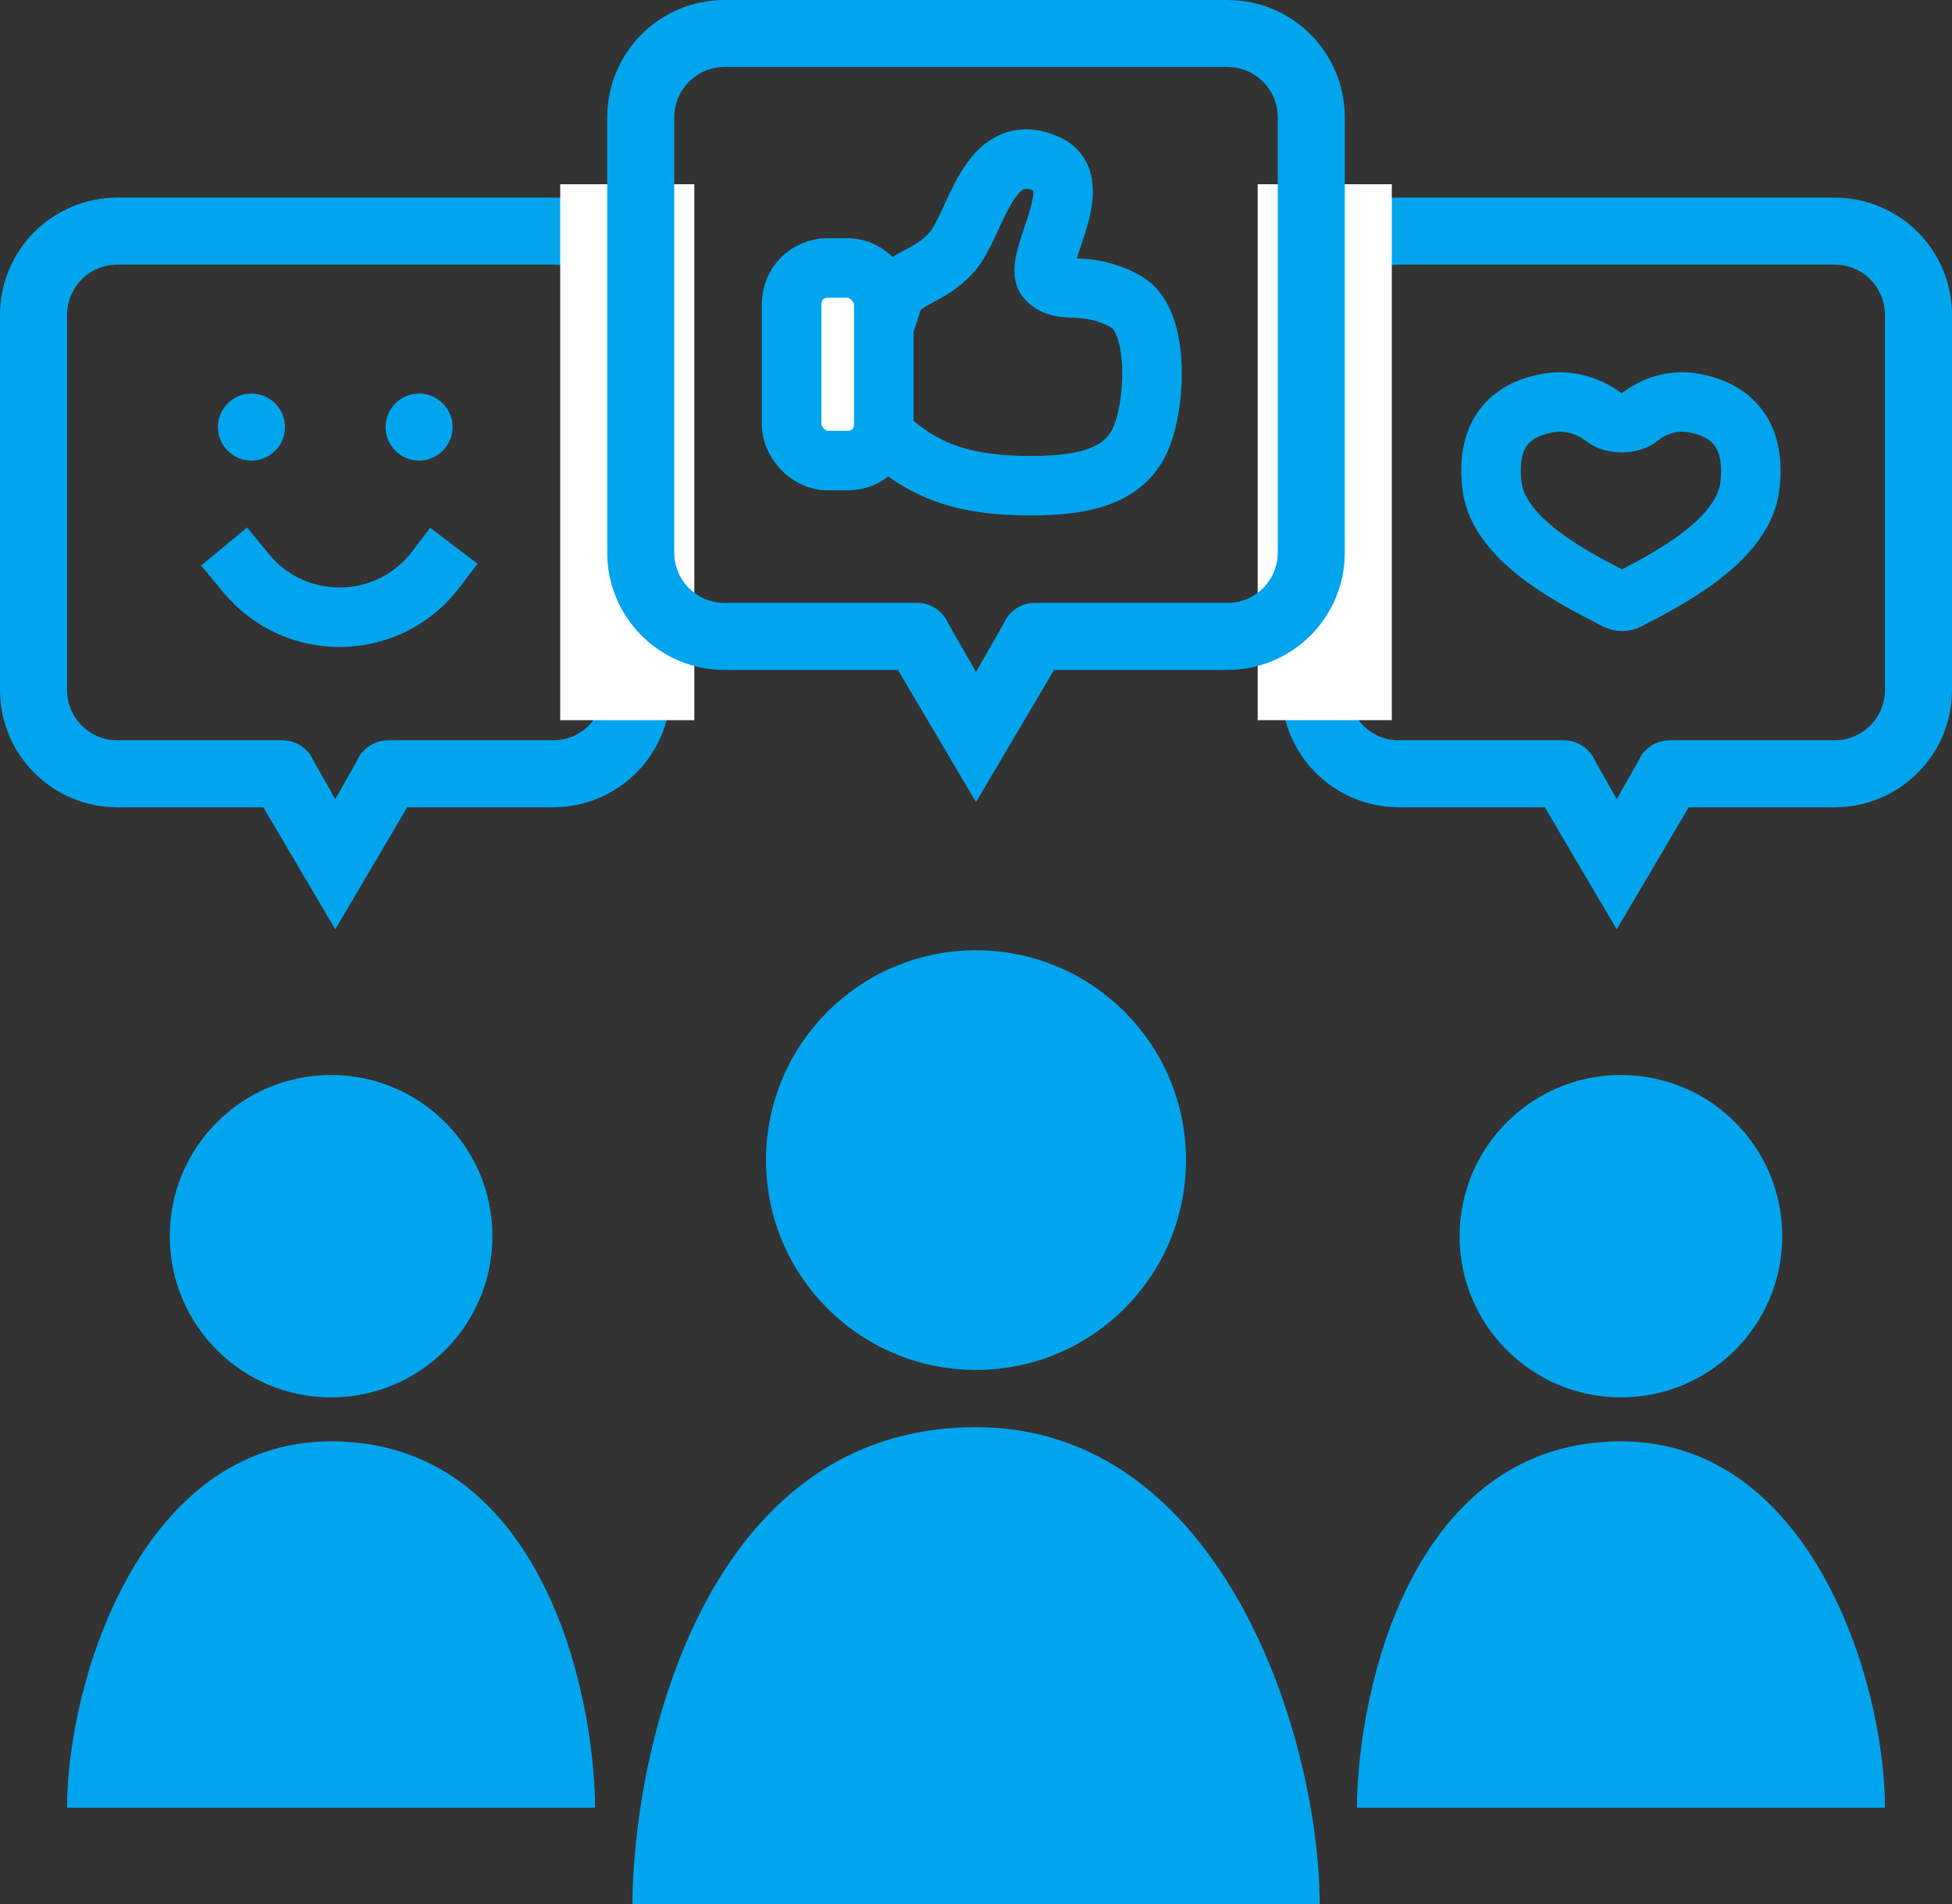
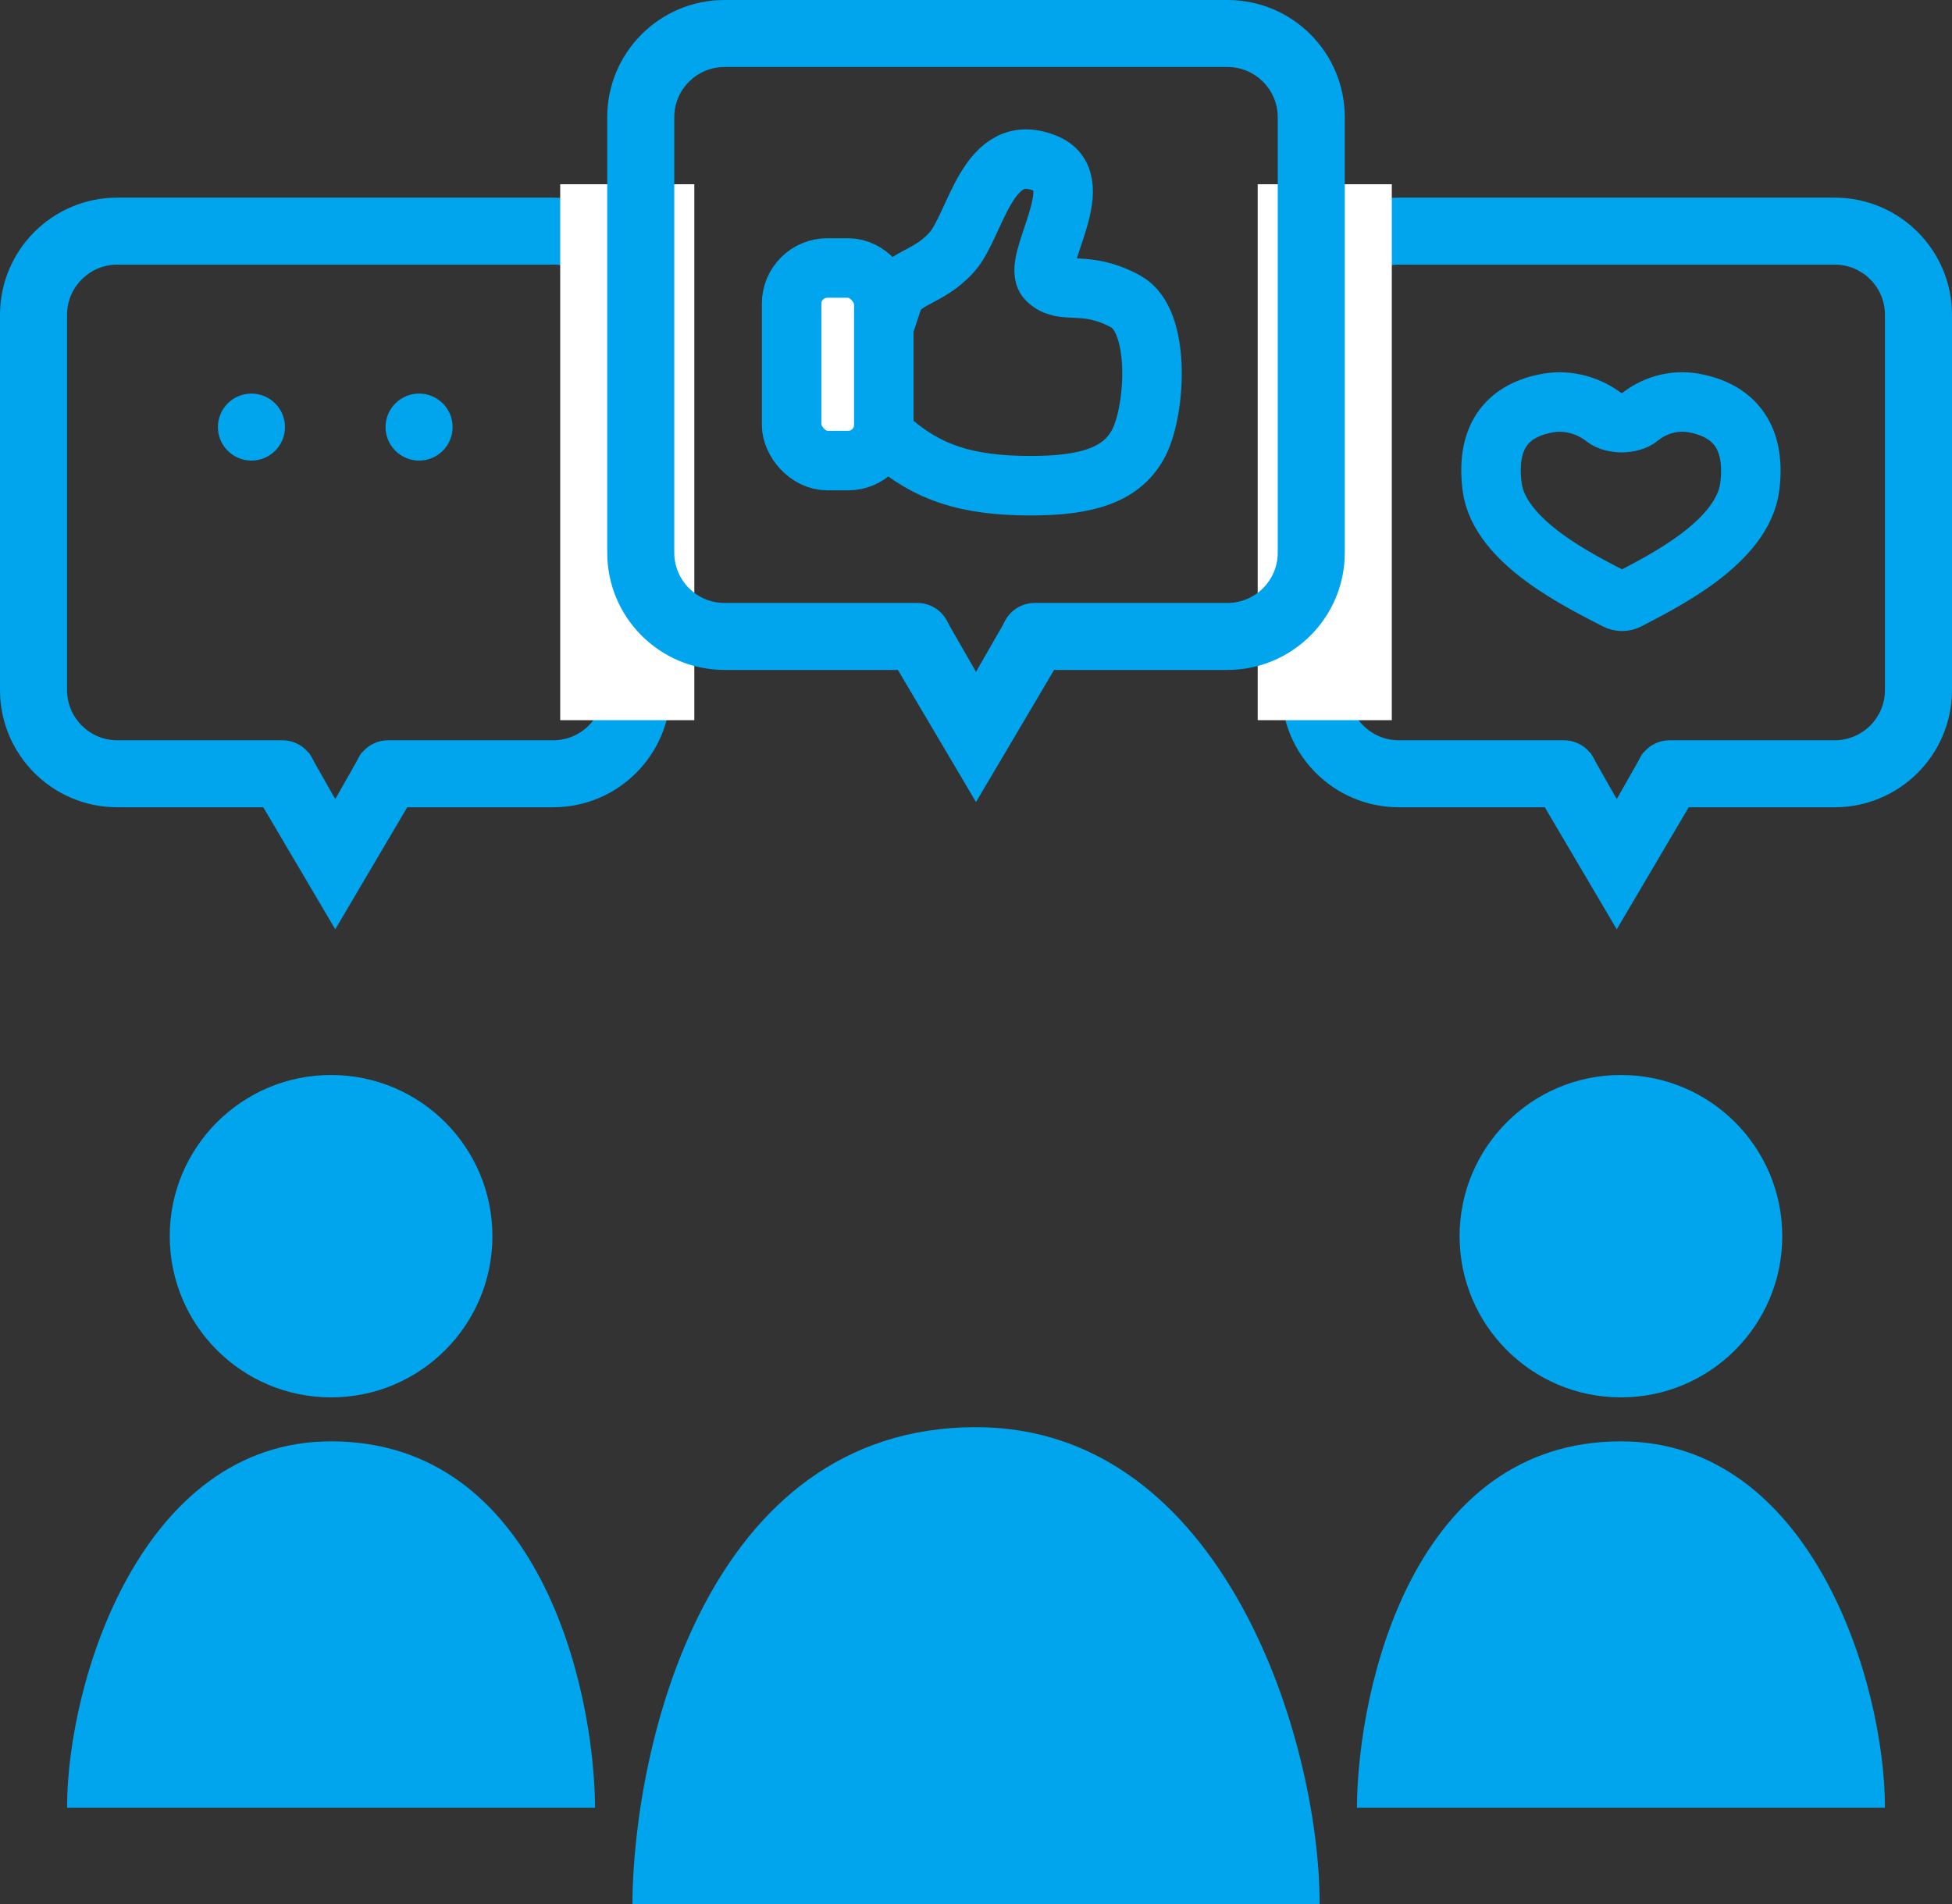
<svg xmlns="http://www.w3.org/2000/svg" width="164" height="160" viewBox="0 0 164 160" fill="none">
  <rect x="0" y="0" width="164" height="160" fill="#333333" stroke="none" />
  <path d="M53.129 160C53.226 146.642 59.366 119.928 82.001 119.928C102.788 119.928 110.872 146.238 110.872 160H53.129Z" fill="#00A5ED" />
-   <ellipse cx="82" cy="97.488" rx="17.643" ry="17.632" fill="#00A5ED" />
  <path d="M114.003 151.907C114.077 141.645 118.795 121.12 136.185 121.12C152.156 121.12 158.366 141.334 158.366 151.907H114.003Z" fill="#00A5ED" />
  <ellipse cx="136.185" cy="103.88" rx="13.555" ry="13.546" fill="#00A5ED" />
  <path fill-rule="evenodd" clip-rule="evenodd" d="M117.524 22.237C115.191 22.237 113.299 24.127 113.299 26.459V57.985C113.299 60.317 115.191 62.208 117.524 62.208H131.397C132.952 62.208 134.213 63.468 134.213 65.022C134.213 66.577 132.952 67.837 131.397 67.837H117.524C112.08 67.837 107.666 63.426 107.666 57.985V26.459C107.666 21.018 112.08 16.607 117.524 16.607H154.142C159.586 16.607 164 21.018 164 26.459V57.985C164 63.426 159.586 67.837 154.142 67.837H140.269C138.714 67.837 137.453 66.577 137.453 65.022C137.453 63.468 138.714 62.208 140.269 62.208H154.142C156.475 62.208 158.367 60.317 158.367 57.985V26.459C158.367 24.127 156.475 22.237 154.142 22.237H117.524Z" fill="#00A5ED" />
  <path fill-rule="evenodd" clip-rule="evenodd" d="M133.622 63.252L135.833 67.151L138.044 63.252L142.875 66.148L135.833 78.093L128.792 66.148L133.622 63.252Z" fill="#00A5ED" />
  <rect x="105.667" y="15.481" width="11.267" height="45.037" fill="white" />
  <path d="M49.997 151.907C49.923 141.645 45.205 121.12 27.815 121.12C11.844 121.12 5.634 141.334 5.634 151.907H49.997Z" fill="#00A5ED" />
  <ellipse cx="13.555" cy="13.546" rx="13.555" ry="13.546" transform="matrix(-1 0 0 1 41.371 90.334)" fill="#00A5ED" />
  <path fill-rule="evenodd" clip-rule="evenodd" d="M46.475 22.237C48.809 22.237 50.701 24.127 50.701 26.459V57.985C50.701 60.317 48.809 62.208 46.475 62.208H32.603C31.048 62.208 29.787 63.468 29.787 65.022C29.787 66.577 31.048 67.837 32.603 67.837H46.475C51.92 67.837 56.334 63.426 56.334 57.985V26.459C56.334 21.018 51.92 16.607 46.475 16.607H9.858C4.414 16.607 -3.8147e-05 21.018 -3.8147e-05 26.459V57.985C-3.8147e-05 63.426 4.414 67.837 9.858 67.837H23.731C25.286 67.837 26.547 66.577 26.547 65.022C26.547 63.468 25.286 62.208 23.731 62.208H9.858C7.525 62.208 5.633 60.317 5.633 57.985V26.459C5.633 24.127 7.525 22.237 9.858 22.237H46.475Z" fill="#00A5ED" />
  <path fill-rule="evenodd" clip-rule="evenodd" d="M30.378 63.252L28.167 67.151L25.956 63.252L21.125 66.148L28.167 78.093L35.209 66.148L30.378 63.252Z" fill="#00A5ED" />
  <path d="M58.334 15.481H47.067V60.519H58.334V15.481Z" fill="white" />
  <path fill-rule="evenodd" clip-rule="evenodd" d="M60.875 5.63C58.542 5.63 56.65 7.52 56.65 9.852V46.444C56.65 48.776 58.542 50.667 60.875 50.667H77.071C78.627 50.667 79.888 51.927 79.888 53.481C79.888 55.036 78.627 56.296 77.071 56.296H60.875C55.43 56.296 51.017 51.886 51.017 46.444V9.852C51.017 4.411 55.43 0 60.875 0H103.126C108.57 0 112.984 4.411 112.984 9.852V46.444C112.984 51.886 108.57 56.296 103.126 56.296H86.93C85.374 56.296 84.113 55.036 84.113 53.481C84.113 51.927 85.374 50.667 86.93 50.667H103.126C105.459 50.667 107.351 48.776 107.351 46.444V9.852C107.351 7.52 105.459 5.63 103.126 5.63H60.875Z" fill="#00A5ED" />
  <path fill-rule="evenodd" clip-rule="evenodd" d="M79.437 51.993L82 56.455L84.563 51.993L89.394 54.889L82 67.397L74.606 54.889L79.437 51.993Z" fill="#00A5ED" />
  <path d="M74.959 37.119C77.925 39.66 81.119 40.815 86.595 40.815C91.387 40.815 94.353 39.891 95.722 37.119C97.091 34.346 97.548 26.954 94.582 25.337C91.073 23.424 89.334 24.875 87.964 23.489C86.595 22.103 91.615 15.403 87.964 13.786C82.945 11.563 82.032 18.869 79.978 21.179C77.925 23.489 75.643 23.258 74.959 25.337" stroke="#00A5ED" stroke-width="5" stroke-linecap="square" />
  <rect x="66.508" y="22.519" width="7.746" height="16.185" rx="3" fill="white" stroke="#00A5ED" stroke-width="5" />
  <path d="M147.015 40.868C146.435 45.587 139.678 48.879 136.761 50.411C136.46 50.569 136.104 50.569 135.803 50.412C132.867 48.88 125.938 45.588 125.358 40.868C124.807 36.389 126.924 34.429 130.036 33.87C131.806 33.551 133.576 34.126 134.821 35.11C135.516 35.658 137.031 35.647 137.715 35.086C138.903 34.112 140.58 33.545 142.337 33.87C145.364 34.429 147.566 36.389 147.015 40.868Z" stroke="#00A5ED" stroke-width="5" stroke-linecap="square" />
  <ellipse cx="21.125" cy="35.889" rx="2.817" ry="2.815" fill="#00A5ED" />
  <ellipse cx="35.209" cy="35.889" rx="2.817" ry="2.815" fill="#00A5ED" />
-   <path d="M20.421 47.852L20.7 48.189C24.875 53.231 32.659 53.066 36.617 47.852V47.852" stroke="#00A5ED" stroke-width="5" stroke-linecap="square" />
</svg>